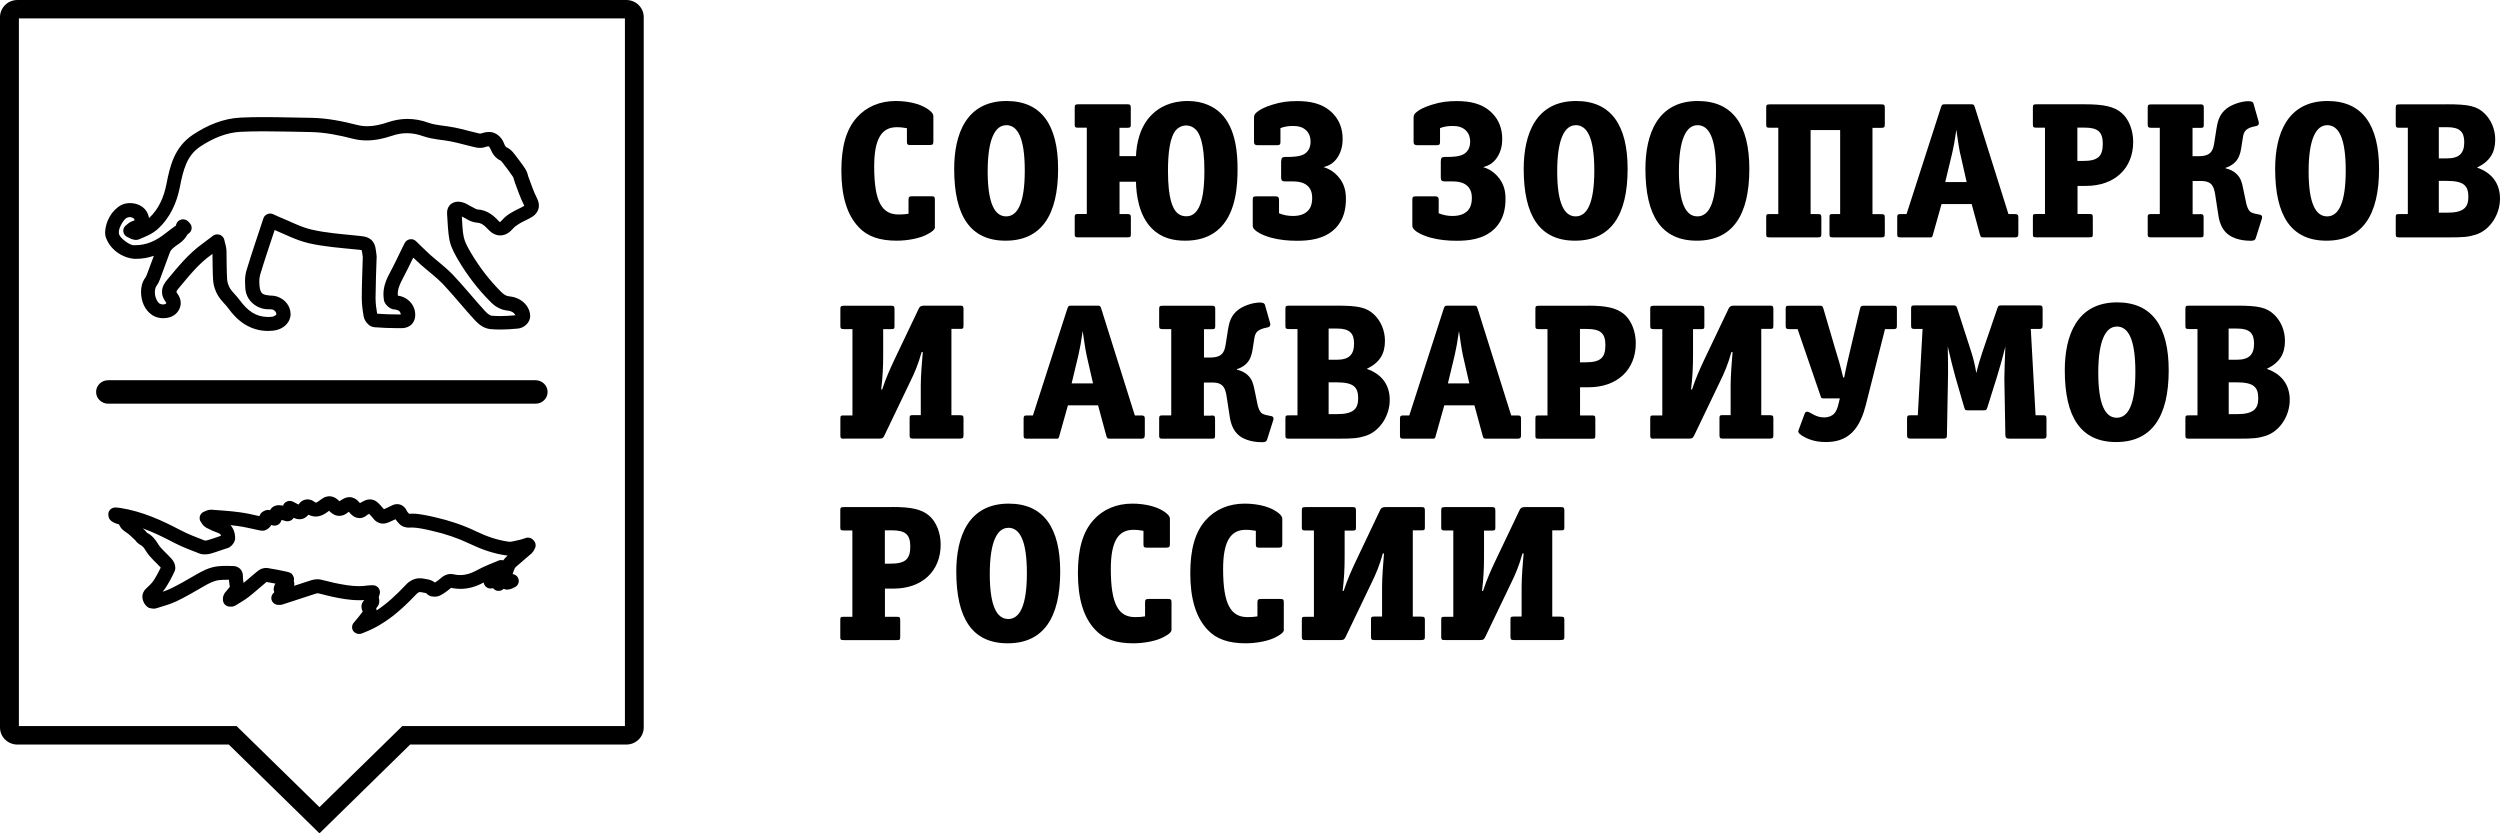
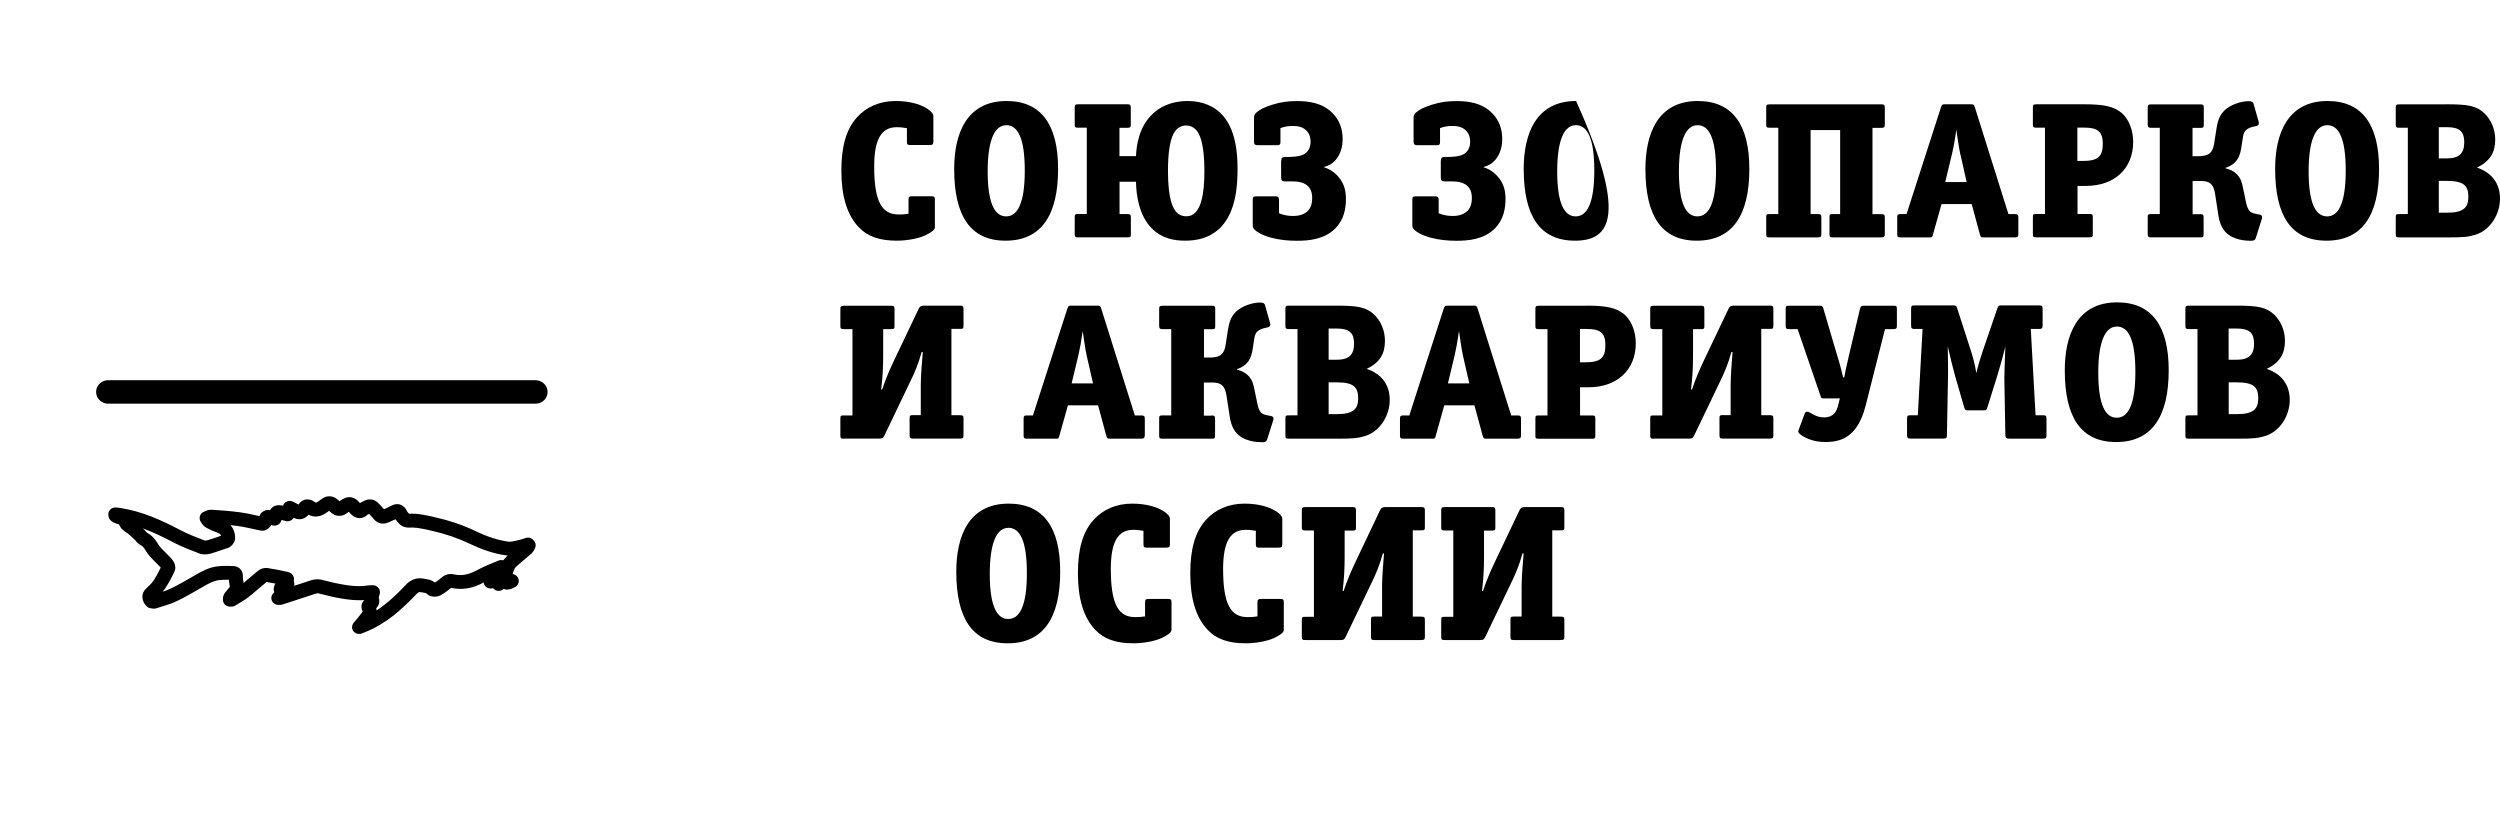
<svg xmlns="http://www.w3.org/2000/svg" width="1386" height="462" viewBox="0 0 1386 462" fill="none">
  <path d="M518.342 125.924C518.342 127.335 516.481 128.61 514.712 129.566C510.431 132.161 503.078 133.436 497.122 133.436C487.675 133.436 480.835 131.069 476.134 126.015C469.526 119.141 466.455 108.579 466.455 94.602C466.455 81.582 468.968 71.93 475.018 65.147C480.276 59.228 487.768 55.996 496.563 55.996C504.056 55.996 511.827 57.817 516.155 61.914C516.899 62.688 517.458 63.508 517.458 64.373L517.458 78.577C517.458 79.988 516.992 80.398 515.457 80.398L504.568 80.398C503.125 80.398 502.799 79.988 502.799 78.577L502.799 71.065C500.705 70.746 499.402 70.519 497.168 70.519C488.839 70.519 484.65 76.892 484.65 92.235C484.65 111.902 488.932 118.913 498.192 118.913C500.193 118.913 501.915 118.822 503.683 118.503L503.683 110.627C503.683 109.216 504.102 108.806 505.684 108.806L516.434 108.806C517.97 108.806 518.295 109.262 518.295 110.627L518.295 125.879L518.342 125.924Z" fill="black" />
  <path d="M557.479 133.436C537.934 133.436 528.999 119.687 528.999 93.646C528.999 74.525 535.607 55.996 558.037 55.996C577.396 55.996 586.61 69.335 586.61 93.646C586.61 119.368 577.256 133.436 557.479 133.436ZM557.804 69.426C551.662 69.426 547.567 77.165 547.567 95.012C547.567 112.858 551.522 119.96 557.804 119.96C564.087 119.96 568.135 112.767 568.135 94.557C568.135 76.346 564.18 69.381 557.804 69.381" fill="black" />
  <path d="M629.793 86.544C630.025 80.216 631.654 70.2 638.821 63.326C642.543 59.684 648.826 55.996 658.505 55.996C667.393 55.996 673.35 59.456 676.747 62.779C685.542 71.293 686.101 86.316 686.101 93.646C686.101 102.159 685.449 116.864 676.98 125.788C670.93 132.116 663.345 133.436 657.063 133.436C650.78 133.436 644.079 132.161 638.588 126.653C631.422 119.55 629.886 107.941 629.793 100.748L620.672 100.748L620.672 118.685L625.186 118.685C626.814 118.685 626.954 119.323 626.954 120.825L626.954 129.976C626.954 131.387 626.535 131.569 625.186 131.569L597.265 131.569C596.287 131.569 595.822 131.16 595.822 130.158L595.822 120.051C595.822 119.186 596.148 118.64 597.125 118.64L602.523 118.64L602.523 70.792L597.451 70.792C595.682 70.792 595.822 69.836 595.822 68.652L595.822 59.638C595.822 58.044 596.241 57.817 598.009 57.817L625.046 57.817C626.349 57.817 626.908 58.044 626.908 59.638L626.908 69.426C626.908 70.701 626.163 70.837 625.139 70.837L620.625 70.837L620.625 86.544L629.746 86.544L629.793 86.544ZM662.879 117.638C665.625 114.725 667.719 108.488 667.719 94.739C667.719 79.123 664.973 73.888 662.972 71.839C661.437 70.337 659.668 69.563 657.714 69.563C654.968 69.563 653.2 70.837 652.223 71.839C648.5 75.618 647.523 85.269 647.523 94.739C647.523 110.445 650.268 115.499 652.223 117.638C653.758 119.232 655.527 119.915 657.714 119.915C659.901 119.915 661.437 119.141 662.879 117.638Z" fill="black" />
  <path d="M710.345 89.143C710.345 87.731 710.763 87.003 712.532 87.003L714.067 87.003C716.068 87.003 720.675 86.912 723.095 85.41C724.864 84.317 726.585 82.268 726.585 78.535C726.585 76.714 726.167 74.21 724.166 72.298C721.978 70.158 719.233 69.84 716.673 69.84C714.114 69.84 711.834 70.249 709.879 71.023L709.879 78.672C709.879 79.719 709.786 80.493 708.111 80.493L697.222 80.493C696.012 80.493 695.221 80.174 695.221 78.672L695.221 65.424C695.221 64.012 695.453 63.375 696.524 62.419C698.199 60.916 700.712 59.505 705.226 58.094C710.298 56.5 714.021 56.045 719.186 56.045C725.562 56.045 733.286 57.001 738.964 62.92C742.594 66.698 744.362 71.433 744.362 77.124C744.362 80.037 743.803 83.771 741.616 87.14C739.429 90.6 736.451 91.965 733.798 92.648C735.985 93.286 739.057 94.697 741.802 97.793C745.525 101.981 746.177 106.306 746.177 110.358C746.177 115.411 745.2 121.739 740.22 126.702C734.078 132.848 725.282 133.485 719 133.485C714.16 133.485 709.414 133.03 704.621 131.755C698.99 130.162 696.617 128.295 695.826 127.567C694.709 126.611 694.522 125.928 694.522 124.79L694.522 110.677C694.522 109.402 694.755 108.856 696.384 108.856L707.134 108.856C708.343 108.856 709.088 109.174 709.088 110.677L709.088 118.234C711.415 119.19 713.928 119.736 716.813 119.736C721.001 119.736 723.421 118.462 724.817 117.141C726.26 115.867 727.47 113.59 727.47 109.812C727.47 108.4 727.376 105.077 724.724 102.846C722.071 100.57 718.209 100.57 715.836 100.57L712.439 100.57C710.996 100.57 710.251 100.16 710.251 98.43L710.251 89.188L710.345 89.143Z" fill="black" />
  <path d="M798.821 89.143C798.821 87.731 799.24 87.003 801.008 87.003L802.544 87.003C804.545 87.003 809.152 86.912 811.572 85.41C813.34 84.317 815.062 82.268 815.062 78.535C815.062 76.714 814.643 74.21 812.642 72.298C810.455 70.158 807.709 69.84 805.15 69.84C802.59 69.84 800.31 70.249 798.356 71.023L798.356 78.672C798.356 79.719 798.263 80.493 796.587 80.493L785.698 80.493C784.488 80.493 783.697 80.174 783.697 78.672L783.697 65.424C783.697 64.012 783.93 63.375 785 62.419C786.675 60.916 789.188 59.505 793.702 58.094C798.775 56.5 802.497 56.045 807.663 56.045C814.038 56.045 821.763 57.001 827.44 62.92C831.07 66.698 832.838 71.433 832.838 77.124C832.838 80.037 832.28 83.771 830.093 87.14C827.906 90.6 824.927 91.965 822.275 92.648C824.462 93.286 827.533 94.697 830.279 97.793C834.002 101.981 834.653 106.306 834.653 110.358C834.653 115.411 833.676 121.739 828.697 126.702C822.554 132.848 813.759 133.485 807.477 133.485C802.637 133.485 797.89 133.03 793.097 131.755C787.466 130.162 785.047 128.295 784.302 127.567C783.232 126.611 782.999 125.928 782.999 124.79L782.999 110.677C782.999 109.402 783.232 108.856 784.86 108.856L795.61 108.856C796.82 108.856 797.611 109.174 797.611 110.677L797.611 118.234C799.938 119.19 802.451 119.736 805.289 119.736C809.478 119.736 811.898 118.462 813.34 117.141C814.783 115.867 815.993 113.59 815.993 109.812C815.993 108.4 815.9 105.077 813.247 102.846C810.595 100.57 806.732 100.57 804.359 100.57L800.962 100.57C799.519 100.57 798.775 100.16 798.775 98.43L798.775 89.188L798.821 89.143Z" fill="black" />
-   <path d="M873.224 133.436C853.632 133.436 844.744 119.687 844.744 93.646C844.744 74.525 851.352 55.996 873.782 55.996C893.141 55.996 902.355 69.335 902.355 93.646C902.355 119.368 893.001 133.436 873.224 133.436ZM873.549 69.426C867.407 69.426 863.312 77.165 863.312 95.012C863.312 112.858 867.267 119.96 873.549 119.96C879.832 119.96 883.88 112.767 883.88 94.557C883.88 76.346 879.925 69.381 873.549 69.381" fill="black" />
+   <path d="M873.224 133.436C853.632 133.436 844.744 119.687 844.744 93.646C844.744 74.525 851.352 55.996 873.782 55.996C902.355 119.368 893.001 133.436 873.224 133.436ZM873.549 69.426C867.407 69.426 863.312 77.165 863.312 95.012C863.312 112.858 867.267 119.96 873.549 119.96C879.832 119.96 883.88 112.767 883.88 94.557C883.88 76.346 879.925 69.381 873.549 69.381" fill="black" />
  <path d="M940.702 133.436C921.111 133.436 912.223 119.687 912.223 93.646C912.223 74.525 918.831 55.996 941.261 55.996C960.619 55.996 969.833 69.335 969.833 93.646C969.833 119.368 960.48 133.436 940.702 133.436ZM941.028 69.426C934.885 69.426 930.79 77.165 930.79 95.012C930.79 112.858 934.746 119.96 941.028 119.96C947.31 119.96 951.359 112.767 951.359 94.557C951.359 76.346 947.403 69.381 941.028 69.381" fill="black" />
  <path d="M1044.94 129.336C1044.94 131.384 1044.71 131.612 1042.61 131.612L1016.46 131.612C1014.36 131.612 1014.27 131.384 1014.27 129.336L1014.27 120.822C1014.27 118.773 1014.36 118.682 1016.46 118.682L1020.18 118.682L1020.18 72.109L1003.8 72.109L1003.8 118.682L1007.43 118.682C1009.43 118.682 1009.76 118.819 1009.76 120.822L1009.76 129.336C1009.76 131.384 1009.52 131.612 1007.43 131.612L981.371 131.612C979.277 131.612 979.184 131.384 979.184 129.336L979.184 120.822C979.184 118.773 979.277 118.682 981.371 118.682L985.885 118.682L985.885 70.834L981.371 70.834C979.277 70.834 979.184 70.516 979.184 68.695L979.184 59.999C979.184 58.178 979.277 57.859 981.371 57.859L1042.61 57.859C1044.61 57.859 1044.94 57.95 1044.94 59.999L1044.94 68.604C1044.94 70.652 1044.71 70.88 1042.61 70.88L1038.1 70.88L1038.1 118.728L1042.61 118.728C1044.61 118.728 1044.94 118.864 1044.94 120.868L1044.94 129.381L1044.94 129.336Z" fill="black" />
  <path d="M1118.97 129.79C1118.97 131.293 1118.41 131.611 1116.97 131.611L1099.71 131.611C1098.17 131.611 1098.08 131.384 1097.61 129.79L1093.1 113.128L1076.39 113.128L1071.46 130.655C1071.23 131.384 1070.99 131.611 1070.16 131.611L1053.68 131.611C1052.15 131.611 1051.82 131.293 1051.82 129.79L1051.82 120.412C1051.82 119.001 1052.24 118.682 1053.68 118.682L1056.99 118.682L1076.02 59.635C1076.58 58.041 1076.67 57.813 1078.44 57.813L1092.4 57.813C1094.17 57.813 1094.4 57.904 1094.91 59.635L1113.48 118.682L1116.97 118.682C1118.41 118.682 1118.97 119.001 1118.97 120.412L1118.97 129.79ZM1086.77 85.448C1085.89 81.487 1085.23 75.978 1084.58 71.881C1083.84 77.572 1082.95 82.124 1082.16 85.448L1078.44 100.927L1090.31 100.927L1086.82 85.448L1086.77 85.448Z" fill="black" />
  <path d="M1155.69 57.813C1166.26 57.813 1171.98 58.997 1176.26 62.639C1180.31 66.099 1182.64 72.336 1182.64 78.665C1182.64 93.415 1172.31 103.067 1156.48 103.067L1151.78 103.067L1151.78 118.636L1157.93 118.636C1160.02 118.636 1160.25 118.728 1160.25 120.776L1160.25 129.29C1160.25 131.338 1160.25 131.566 1158.16 131.566L1129.12 131.566C1127.03 131.566 1127.03 131.338 1127.03 129.29L1127.03 120.776C1127.03 118.728 1127.12 118.636 1129.21 118.636L1133.73 118.636L1133.73 70.788L1129.21 70.788C1127.12 70.788 1127.03 70.47 1127.03 68.649L1127.03 59.953C1127.03 58.132 1127.12 57.813 1129.21 57.813L1155.74 57.813L1155.69 57.813ZM1154.81 89.227C1163.05 89.227 1165.79 86.768 1165.79 79.666C1165.79 73.019 1162.95 70.743 1155.55 70.743L1151.69 70.743L1151.69 89.227L1154.76 89.227L1154.81 89.227Z" fill="black" />
  <path d="M1219.68 118.691C1221.45 118.691 1221.68 119.101 1221.68 120.831L1221.68 129.754C1221.68 131.347 1221.45 131.575 1219.82 131.575L1192.32 131.575C1191.2 131.575 1190.69 131.347 1190.69 130.072L1190.69 120.193C1190.69 119.01 1191.02 118.691 1192.23 118.691L1197.39 118.691L1197.39 70.843L1192.55 70.843C1190.78 70.843 1190.69 70.205 1190.69 68.703L1190.69 60.008C1190.69 58.278 1190.78 57.868 1192.88 57.868L1219.91 57.868C1221.03 57.868 1221.78 57.959 1221.78 59.598L1221.78 69.158C1221.78 70.752 1221.36 70.888 1219.91 70.888L1215.54 70.888L1215.54 86.595L1218.84 86.595C1220.38 86.595 1223.45 86.504 1225.31 84.774C1227.17 83.044 1227.5 79.811 1227.82 77.672L1228.8 71.435C1229.36 68.02 1230.1 64.242 1233.22 61.237C1236.43 58.004 1242.67 56.092 1246.53 56.092C1248.63 56.092 1249.18 56.73 1249.37 57.504L1252.21 67.519C1252.53 68.612 1252.12 69.568 1251.14 69.796L1249.37 70.205C1247.93 70.524 1246.39 71.07 1245.32 72.026C1243.88 73.301 1243.69 74.94 1243.46 76.215L1242.48 82.452C1242.02 85.047 1241.27 87.915 1238.95 90.1C1238.62 90.419 1236.85 92.149 1233.87 93.014L1233.87 93.333C1236.06 93.788 1238.3 94.835 1239.83 96.338C1242.48 98.796 1243.04 101.71 1243.55 104.305L1245.32 112.772C1245.65 114.366 1246.44 116.323 1247.32 117.188C1248.21 118.053 1249.74 118.372 1251.28 118.691L1252.91 119.01C1254.02 119.237 1254.35 120.102 1254.02 121.149L1250.63 131.893C1250.21 133.305 1249.18 133.487 1247.79 133.487C1245.28 133.487 1238.11 133.168 1233.92 128.752C1230.85 125.52 1230.06 121.104 1229.64 117.871L1228.1 107.856C1227.78 105.807 1227.22 103.212 1225.59 101.846C1223.82 100.344 1221.31 100.344 1219.87 100.344L1215.59 100.344L1215.59 118.736L1219.77 118.736L1219.68 118.691Z" fill="black" />
  <path d="M1289.82 133.436C1270.22 133.436 1261.34 119.687 1261.34 93.646C1261.34 74.525 1267.94 55.996 1290.37 55.996C1309.73 55.996 1318.95 69.335 1318.95 93.646C1318.95 119.368 1309.59 133.436 1289.82 133.436ZM1290.14 69.426C1284 69.426 1279.9 77.165 1279.9 95.012C1279.9 112.858 1283.86 119.96 1290.14 119.96C1296.42 119.96 1300.47 112.767 1300.47 94.557C1300.47 76.346 1296.52 69.381 1290.14 69.381" fill="black" />
  <path d="M1356.5 57.813C1368.6 57.813 1373.11 58.77 1377.39 62.867C1381.11 66.418 1383.35 71.79 1383.35 77.299C1383.35 84.492 1380.51 89.363 1373.25 92.914C1381.72 95.828 1386 101.928 1386 110.123C1386 119.046 1380.37 127.651 1372.5 130.109C1368.32 131.384 1365.8 131.611 1357.43 131.611L1330.39 131.611C1328.3 131.611 1328.2 131.384 1328.2 129.335L1328.2 120.822C1328.2 118.773 1328.3 118.682 1330.39 118.682L1334.9 118.682L1334.9 70.834L1330.39 70.834C1328.3 70.834 1328.2 70.515 1328.2 68.694L1328.2 59.999C1328.2 58.178 1328.3 57.859 1330.39 57.859L1356.54 57.859L1356.5 57.813ZM1356.5 87.815C1363.52 87.815 1366.18 84.902 1366.18 78.801C1366.18 73.201 1363.76 70.515 1356.82 70.515L1352.08 70.515L1352.08 87.815L1356.45 87.815L1356.5 87.815ZM1356.82 117.908C1365.62 117.908 1368.46 115.131 1368.46 109.213C1368.46 102.884 1365.94 100.289 1356.45 100.289L1352.08 100.289L1352.08 117.908L1356.82 117.908Z" fill="black" />
  <path d="M468.227 243.201C466.552 243.201 465.9 243.292 465.9 241.38L465.9 232.457C465.9 230.408 465.993 230.317 468.088 230.317L472.601 230.317L472.601 182.469L468.088 182.469C465.993 182.469 465.9 182.059 465.9 180.329L465.9 171.634C465.9 169.904 465.993 169.494 468.088 169.494L494.054 169.494C495.683 169.494 495.916 169.904 495.916 171.634L495.916 180.648C495.916 182.059 495.823 182.469 494.147 182.469L489.633 182.469L489.633 197.22C489.633 203.548 489.308 209.785 488.517 215.931L489.075 215.931C491.262 209.375 493.263 204.959 495.776 199.587L509.318 171.179C510.062 169.585 511.086 169.449 512.622 169.449L531.841 169.449C533.284 169.449 534.168 169.358 534.168 171.27L534.168 180.193C534.168 182.242 534.028 182.333 531.981 182.333L527.467 182.333L527.467 230.181L531.981 230.181C534.075 230.181 534.168 230.59 534.168 232.32L534.168 241.016C534.168 242.746 534.028 243.156 531.981 243.156L506.153 243.156C504.525 243.156 504.292 242.746 504.292 241.016L504.292 231.956C504.292 230.545 504.432 230.135 506.06 230.135L510.481 230.135L510.481 213.336C510.481 208.92 511.133 199.906 511.598 195.171L510.947 195.171C509.085 201.954 506.991 206.78 504.664 211.515L490.471 241.107C489.727 242.7 489.401 243.156 487.632 243.156L468.274 243.156L468.227 243.201Z" fill="black" />
  <path d="M634.64 241.379C634.64 242.882 634.081 243.2 632.639 243.2L615.374 243.2C613.838 243.2 613.745 242.973 613.28 241.379L608.766 224.717L592.06 224.717L587.127 242.244C586.895 243.018 586.708 243.2 585.824 243.2L569.351 243.2C567.815 243.2 567.489 242.882 567.489 241.379L567.489 232.047C567.489 230.635 567.908 230.317 569.351 230.317L572.655 230.317L591.688 171.269C592.246 169.676 592.339 169.448 594.108 169.448L608.068 169.448C609.836 169.448 610.069 169.539 610.581 171.269L629.149 230.317L632.685 230.317C634.128 230.317 634.686 230.635 634.686 232.047L634.686 241.379L634.64 241.379ZM602.437 197.082C601.553 193.076 600.902 187.613 600.25 183.516C599.459 189.206 598.621 193.713 597.83 197.082L594.108 212.561L605.974 212.561L602.437 197.082Z" fill="black" />
  <path d="M671.629 230.315C673.398 230.315 673.63 230.724 673.63 232.454L673.63 241.377C673.63 242.971 673.398 243.199 671.769 243.199L644.266 243.199C643.15 243.199 642.638 242.971 642.638 241.696L642.638 231.817C642.638 230.633 642.963 230.315 644.173 230.315L649.339 230.315L649.339 182.467L644.499 182.467C642.731 182.467 642.638 181.829 642.638 180.327L642.638 171.631C642.638 169.901 642.731 169.492 644.825 169.492L671.862 169.492C672.979 169.492 673.723 169.583 673.723 171.222L673.723 180.782C673.723 182.376 673.305 182.512 671.862 182.512L667.488 182.512L667.488 198.219L670.792 198.219C672.327 198.219 675.399 198.128 677.26 196.398C679.121 194.668 679.447 191.435 679.773 189.295L680.75 183.058C681.309 179.644 682.053 175.865 685.171 172.861C688.335 169.628 694.618 167.716 698.48 167.716C700.574 167.716 701.133 168.353 701.319 169.127L704.157 179.143C704.483 180.236 704.064 181.192 703.087 181.419L701.319 181.829C699.876 182.148 698.341 182.694 697.224 183.65C695.781 184.925 695.595 186.564 695.362 187.839L694.385 194.076C693.92 196.671 693.175 199.539 690.848 201.724C690.523 202.043 688.754 203.773 685.776 204.638L685.776 204.957C687.963 205.412 690.15 206.459 691.733 207.961C694.385 210.42 694.897 213.333 695.455 215.928L697.224 224.442C697.549 226.035 698.341 227.993 699.225 228.858C700.109 229.723 701.645 230.041 703.18 230.36L704.809 230.679C705.926 230.906 706.252 231.771 705.926 232.819L702.529 243.563C702.11 244.974 701.086 245.156 699.69 245.156C697.177 245.156 690.011 244.837 685.823 240.421C682.751 237.189 681.96 232.773 681.541 229.586L680.006 219.57C679.68 217.522 679.121 214.927 677.446 213.561C675.678 212.059 673.165 212.059 671.722 212.059L667.441 212.059L667.441 230.451L671.629 230.451L671.629 230.315Z" fill="black" />
  <path d="M741.013 169.448C753.112 169.448 757.626 170.404 761.907 174.501C765.63 178.052 767.817 183.425 767.817 188.933C767.817 196.126 764.978 200.998 757.719 204.503C766.188 207.417 770.469 213.517 770.469 221.712C770.469 230.635 764.839 239.24 756.928 241.698C752.739 242.973 750.227 243.2 741.85 243.2L714.813 243.2C712.719 243.2 712.626 242.973 712.626 240.924L712.626 232.411C712.626 230.362 712.719 230.271 714.813 230.271L719.327 230.271L719.327 182.423L714.813 182.423C712.719 182.423 712.626 182.104 712.626 180.283L712.626 171.588C712.626 169.767 712.719 169.448 714.813 169.448L740.966 169.448L741.013 169.448ZM741.013 199.45C748.039 199.45 750.692 196.536 750.692 190.436C750.692 184.836 748.272 182.15 741.338 182.15L736.592 182.15L736.592 199.45L740.966 199.45L741.013 199.45ZM741.338 229.588C750.133 229.588 752.972 226.811 752.972 220.893C752.972 214.564 750.459 211.969 740.966 211.969L736.592 211.969L736.592 229.588L741.338 229.588Z" fill="black" />
  <path d="M843.251 241.379C843.251 242.882 842.693 243.2 841.297 243.2L824.032 243.2C822.497 243.2 822.404 242.973 821.938 241.379L817.424 224.717L800.718 224.717L795.785 242.244C795.553 243.018 795.32 243.2 794.482 243.2L778.009 243.2C776.473 243.2 776.147 242.882 776.147 241.379L776.147 232.047C776.147 230.635 776.613 230.317 778.009 230.317L781.313 230.317L800.346 171.269C800.904 169.676 800.997 169.448 802.766 169.448L816.726 169.448C818.495 169.448 818.681 169.539 819.239 171.269L837.807 230.317L841.297 230.317C842.74 230.317 843.251 230.635 843.251 232.047L843.251 241.379ZM811.049 197.082C810.165 193.076 809.513 187.613 808.862 183.516C808.071 189.206 807.233 193.713 806.442 197.082L802.719 212.561L814.586 212.561L811.049 197.082Z" fill="black" />
  <path d="M879.933 169.448C890.497 169.448 896.174 170.632 900.502 174.274C904.55 177.734 906.877 183.971 906.877 190.299C906.877 205.049 896.546 214.701 880.724 214.701L875.977 214.701L875.977 230.317L882.12 230.317C884.214 230.317 884.447 230.408 884.447 232.456L884.447 240.97C884.447 243.018 884.447 243.246 882.353 243.246L853.315 243.246C851.221 243.246 851.221 243.018 851.221 240.97L851.221 232.456C851.221 230.408 851.314 230.317 853.408 230.317L857.922 230.317L857.922 182.468L853.408 182.468C851.314 182.468 851.221 182.15 851.221 180.329L851.221 171.633C851.221 169.812 851.314 169.494 853.408 169.494L879.886 169.494L879.933 169.448ZM879.049 200.861C887.286 200.861 890.031 198.403 890.031 191.301C890.031 184.654 887.193 182.377 879.793 182.377L875.931 182.377L875.931 200.861L879.002 200.861L879.049 200.861Z" fill="black" />
  <path d="M917.21 243.201C915.581 243.201 914.883 243.292 914.883 241.38L914.883 232.457C914.883 230.408 914.976 230.317 917.07 230.317L921.584 230.317L921.584 182.469L917.07 182.469C914.976 182.469 914.883 182.059 914.883 180.329L914.883 171.634C914.883 169.904 914.976 169.494 917.07 169.494L943.037 169.494C944.665 169.494 944.898 169.904 944.898 171.634L944.898 180.648C944.898 182.059 944.805 182.469 943.13 182.469L938.616 182.469L938.616 197.22C938.616 203.548 938.29 209.785 937.499 215.931L938.057 215.931C940.245 209.375 942.246 204.959 944.759 199.587L958.3 171.179C959.091 169.585 960.069 169.449 961.604 169.449L980.823 169.449C982.266 169.449 983.15 169.358 983.15 171.27L983.15 180.193C983.15 182.242 983.057 182.333 980.963 182.333L976.449 182.333L976.449 230.181L980.963 230.181C983.057 230.181 983.15 230.59 983.15 232.32L983.15 241.016C983.15 242.746 983.057 243.156 980.963 243.156L955.136 243.156C953.507 243.156 953.275 242.746 953.275 241.016L953.275 231.956C953.275 230.545 953.368 230.135 955.043 230.135L959.464 230.135L959.464 213.336C959.464 208.92 960.115 199.906 960.534 195.171L959.883 195.171C958.021 201.954 955.927 206.78 953.6 211.515L939.407 241.107C938.616 242.7 938.29 243.156 936.568 243.156L917.21 243.156L917.21 243.201Z" fill="black" />
  <path d="M1010.74 220.843C1009.86 220.843 1009.62 220.615 1009.44 219.887L996.592 182.464L991.985 182.464C990.217 182.464 989.984 182.054 989.984 180.415L989.984 171.401C989.984 169.671 990.217 169.489 991.985 169.489L1008.6 169.489C1009.67 169.489 1010.37 169.398 1010.79 170.764L1017.58 193.891C1019.12 198.945 1020 201.54 1021.86 209.279L1022.42 209.279C1023.86 201.767 1024.75 198.717 1025.91 193.481L1031.08 171.629C1031.54 169.58 1031.96 169.489 1033.59 169.489L1049.64 169.489C1051.41 169.489 1051.64 169.717 1051.64 171.401L1051.64 180.415C1051.64 182.009 1051.41 182.464 1049.64 182.464L1045.04 182.464L1034.38 224.621C1033.17 229.447 1030.98 235.684 1026.79 239.782C1022.42 244.061 1017.21 245.063 1012.18 245.063C1008.97 245.063 1006.13 244.653 1003.15 243.56C1001.53 242.923 999.105 241.83 997.756 240.555C996.779 239.599 996.872 239.144 997.197 238.279L1000.59 229.128C1001.01 228.081 1002.04 228.172 1002.69 228.4C1003.34 228.628 1003.9 229.128 1005.67 229.993C1007.2 230.767 1008.88 231.405 1011.3 231.405C1014.04 231.405 1015.67 230.449 1016.7 229.493C1017.81 228.4 1018.7 226.579 1019.44 223.256L1020 220.888L1010.79 220.888L1010.74 220.843Z" fill="black" />
  <path d="M1134.62 241.062C1134.62 242.792 1134.29 243.202 1132.52 243.202L1114.19 243.202C1112.42 243.202 1111.77 242.792 1111.77 241.062L1111.21 209.74C1111.21 206.963 1111.53 198.222 1111.77 192.121C1110.09 198.996 1108.23 205.233 1107.25 208.465L1101.86 225.674C1101.3 227.404 1101.06 227.495 1099.34 227.495L1091.29 227.495C1089.52 227.495 1089.43 227.404 1088.87 225.538L1084.03 208.875C1083.24 206.28 1081.05 197.357 1079.84 192.076C1079.94 197.448 1080.08 206.052 1079.94 210.468L1079.38 241.017C1079.38 242.747 1079.15 243.156 1077.38 243.156L1059.37 243.156C1057.6 243.156 1057.27 242.747 1057.27 241.017L1057.27 232.184C1057.27 230.454 1057.6 230.227 1059.37 230.227L1063.23 230.227L1065.88 182.379L1061.6 182.379C1059.83 182.379 1059.51 182.06 1059.51 180.33L1059.51 171.27C1059.51 169.54 1059.83 169.313 1061.6 169.313L1082.59 169.313C1084.22 169.313 1084.59 169.404 1085.1 171.043L1092.92 195.263C1094.13 199.041 1094.92 202.456 1095.67 206.872C1096.55 203.093 1097.85 198.677 1099.06 195.126L1107.3 171.043C1107.86 169.449 1108.04 169.313 1109.81 169.313L1130.24 169.313C1132.01 169.313 1132.43 169.54 1132.43 171.27L1132.43 180.33C1132.43 182.06 1132.01 182.379 1130.24 182.379L1125.87 182.379L1128.52 230.227L1132.48 230.227C1134.24 230.227 1134.57 230.454 1134.57 232.184L1134.57 241.017L1134.62 241.062Z" fill="black" />
  <path d="M1173.2 245.07C1153.61 245.07 1144.72 231.322 1144.72 205.281C1144.72 186.114 1151.32 167.63 1173.75 167.63C1193.11 167.63 1202.33 180.97 1202.33 205.281C1202.33 231.003 1192.97 245.07 1173.2 245.07ZM1173.52 181.061C1167.38 181.061 1163.28 188.8 1163.28 206.646C1163.28 224.493 1167.24 231.595 1173.52 231.595C1179.8 231.595 1183.85 224.402 1183.85 206.191C1183.85 187.981 1179.9 181.015 1173.52 181.015" fill="black" />
  <path d="M1239.97 169.448C1252.07 169.448 1256.58 170.404 1260.87 174.501C1264.59 178.052 1266.78 183.425 1266.78 188.933C1266.78 196.126 1263.94 200.998 1256.68 204.503C1265.15 207.417 1269.43 213.517 1269.43 221.712C1269.43 230.635 1263.84 239.24 1255.89 241.698C1251.7 242.973 1249.19 243.2 1240.81 243.2L1213.77 243.2C1211.68 243.2 1211.58 242.973 1211.58 240.924L1211.58 232.411C1211.58 230.362 1211.68 230.271 1213.77 230.271L1218.29 230.271L1218.29 182.423L1213.77 182.423C1211.68 182.423 1211.58 182.104 1211.58 180.283L1211.58 171.588C1211.58 169.767 1211.68 169.448 1213.77 169.448L1239.92 169.448L1239.97 169.448ZM1239.97 199.45C1247 199.45 1249.65 196.536 1249.65 190.436C1249.65 184.836 1247.23 182.15 1240.3 182.15L1235.55 182.15L1235.55 199.45L1239.92 199.45L1239.97 199.45ZM1240.3 229.588C1249.09 229.588 1251.98 226.811 1251.98 220.893C1251.98 214.564 1249.46 211.969 1239.97 211.969L1235.6 211.969L1235.6 229.588L1240.34 229.588L1240.3 229.588Z" fill="black" />
-   <path d="M494.566 281.077C505.129 281.077 510.853 282.26 515.134 285.902C519.183 289.362 521.51 295.599 521.51 301.928C521.51 316.678 511.179 326.33 495.357 326.33L490.61 326.33L490.61 341.945L496.753 341.945C498.847 341.945 499.08 342.036 499.08 344.085L499.08 352.598C499.08 354.647 499.08 354.875 496.986 354.875L467.948 354.875C465.854 354.875 465.854 354.647 465.854 352.598L465.854 344.085C465.854 342.036 465.947 341.945 468.041 341.945L472.555 341.945L472.555 294.097L468.041 294.097C465.947 294.097 465.854 293.778 465.854 291.957L465.854 283.262C465.854 281.441 465.947 281.122 468.041 281.122L494.519 281.122L494.566 281.077ZM493.682 312.49C501.918 312.49 504.664 310.031 504.664 302.929C504.664 296.237 501.825 294.006 494.426 294.006L490.564 294.006L490.564 312.49L493.635 312.49L493.682 312.49Z" fill="black" />
  <path d="M558.645 356.65C539.053 356.65 530.165 342.901 530.165 316.86C530.165 297.739 536.773 279.21 559.203 279.21C578.562 279.21 587.776 292.549 587.776 316.86C587.776 342.582 578.422 356.65 558.645 356.65ZM558.97 292.64C552.828 292.64 548.733 300.379 548.733 318.226C548.733 336.072 552.688 343.174 558.97 343.174C565.253 343.174 569.301 335.981 569.301 317.77C569.301 299.56 565.346 292.594 558.97 292.594" fill="black" />
  <path d="M649.483 349.138C649.483 350.549 647.621 351.824 645.853 352.78C641.572 355.375 634.172 356.65 628.263 356.65C618.816 356.65 611.975 354.282 607.275 349.229C600.667 342.354 597.596 331.792 597.596 317.816C597.596 304.795 600.109 295.144 606.158 288.36C611.417 282.442 618.909 279.21 627.704 279.21C635.196 279.21 643.014 281.031 647.295 285.128C648.087 285.902 648.598 286.721 648.598 287.586L648.598 301.791C648.598 303.202 648.133 303.612 646.597 303.612L635.708 303.612C634.266 303.612 633.94 303.202 633.94 301.791L633.94 294.279C631.846 293.96 630.543 293.732 628.356 293.732C619.979 293.732 615.838 300.061 615.838 315.448C615.838 335.116 620.119 342.127 629.333 342.127C631.334 342.127 633.056 342.036 634.824 341.717L634.824 333.887C634.824 332.475 635.243 332.066 636.825 332.066L647.621 332.066C649.157 332.066 649.483 332.475 649.483 333.887L649.483 349.138Z" fill="black" />
  <path d="M711.782 349.138C711.782 350.549 709.921 351.824 708.153 352.78C703.871 355.375 696.519 356.65 690.562 356.65C681.116 356.65 674.275 354.282 669.575 349.229C662.967 342.354 659.896 331.792 659.896 317.816C659.896 304.795 662.408 295.144 668.458 288.36C673.716 282.442 681.209 279.21 690.004 279.21C697.496 279.21 705.314 281.031 709.595 285.128C710.34 285.902 710.898 286.721 710.898 287.586L710.898 301.791C710.898 303.202 710.433 303.612 708.897 303.612L698.008 303.612C696.565 303.612 696.24 303.202 696.24 301.791L696.24 294.279C694.146 293.96 692.843 293.732 690.609 293.732C682.279 293.732 678.091 300.061 678.091 315.448C678.091 335.116 682.372 342.127 691.633 342.127C693.634 342.127 695.355 342.036 697.124 341.717L697.124 333.887C697.124 332.475 697.543 332.066 699.125 332.066L709.874 332.066C711.41 332.066 711.736 332.475 711.736 333.887L711.736 349.138L711.782 349.138Z" fill="black" />
  <path d="M724.061 354.837C722.432 354.837 721.734 354.928 721.734 353.016L721.734 344.093C721.734 342.044 721.827 341.953 723.922 341.953L728.435 341.953L728.435 294.105L723.922 294.105C721.827 294.105 721.734 293.695 721.734 291.965L721.734 283.27C721.734 281.54 721.827 281.13 723.922 281.13L749.888 281.13C751.517 281.13 751.75 281.585 751.75 283.27L751.75 292.33C751.75 293.741 751.657 294.151 749.981 294.151L745.467 294.151L745.467 308.901C745.467 315.229 745.142 321.466 744.351 327.612L744.909 327.612C747.096 321.057 749.097 316.641 751.61 311.268L765.105 282.86C765.896 281.221 766.874 281.13 768.409 281.13L787.628 281.13C789.071 281.13 789.955 281.039 789.955 282.951L789.955 291.874C789.955 293.923 789.816 294.014 787.768 294.014L783.254 294.014L783.254 341.862L787.768 341.862C789.862 341.862 789.955 342.272 789.955 344.002L789.955 352.697C789.955 354.427 789.816 354.837 787.768 354.837L761.941 354.837C760.266 354.837 760.08 354.427 760.08 352.697L760.08 343.638C760.08 342.226 760.173 341.817 761.848 341.817L766.222 341.817L766.222 325.017C766.222 320.601 766.874 311.587 767.293 306.852L766.641 306.852C764.78 313.636 762.686 318.462 760.359 323.196L746.165 352.788C745.374 354.382 745.049 354.837 743.327 354.837L723.968 354.837L724.061 354.837Z" fill="black" />
  <path d="M801.334 354.837C799.705 354.837 799.007 354.928 799.007 353.016L799.007 344.093C799.007 342.044 799.1 341.953 801.194 341.953L805.708 341.953L805.708 294.105L801.194 294.105C799.1 294.105 799.007 293.695 799.007 291.965L799.007 283.27C799.007 281.54 799.1 281.13 801.194 281.13L827.161 281.13C828.789 281.13 829.022 281.585 829.022 283.27L829.022 292.33C829.022 293.741 828.929 294.151 827.254 294.151L822.74 294.151L822.74 308.901C822.74 315.229 822.414 321.466 821.623 327.612L822.181 327.612C824.369 321.057 826.37 316.641 828.883 311.268L842.424 282.86C843.215 281.221 844.193 281.13 845.728 281.13L864.994 281.13C866.437 281.13 867.274 281.039 867.274 282.951L867.274 291.874C867.274 293.923 867.181 294.014 865.087 294.014L860.573 294.014L860.573 341.862L865.087 341.862C867.181 341.862 867.274 342.272 867.274 344.002L867.274 352.697C867.274 354.427 867.181 354.837 865.087 354.837L839.26 354.837C837.585 354.837 837.399 354.427 837.399 352.697L837.399 343.638C837.399 342.226 837.538 341.817 839.167 341.817L843.588 341.817L843.588 325.017C843.588 320.601 844.239 311.587 844.705 306.852L844.053 306.852C842.192 313.636 840.098 318.462 837.771 323.196L823.578 352.788C822.786 354.382 822.461 354.837 820.739 354.837L801.38 354.837L801.334 354.837Z" fill="black" />
  <path d="M296.936 223.809L59.977 223.809C56.301 223.809 53.276 220.896 53.276 217.299C53.276 213.703 56.255 210.789 59.977 210.789L296.889 210.789C300.565 210.789 303.59 213.703 303.59 217.299C303.59 220.896 300.612 223.809 296.889 223.809" fill="black" />
-   <path d="M347.247 1.34995e-07L9.679 3.76294e-09C4.328 1.68247e-09 0.047 4.234 3.8117e-09 9.469L1.62345e-07 403.317C1.64453e-07 408.552 4.328 412.786 9.679 412.786L126.855 412.786L177.114 462L227.372 412.786L347.2 412.786C352.552 412.786 356.88 408.552 356.88 403.317L356.88 9.469C356.88 4.234 352.552 1.37058e-07 347.2 1.34977e-07M346.409 402.543L223.044 402.543L177.114 447.477L131.183 402.543L10.47 402.543L10.47 10.198L346.456 10.198L346.456 402.588L346.409 402.543Z" fill="black" />
  <path d="M195.962 350.009C194.892 348.598 194.938 346.686 196.055 345.32C197.963 342.998 199.685 341.04 201.034 339.128C201.034 339.083 201.034 339.037 201.034 338.992C200.755 338.309 200.429 337.535 200.383 336.306C200.29 334.94 201.081 333.574 201.965 332.664C200.988 332.755 200.01 332.755 199.08 332.755C193.775 332.755 188.795 331.799 184.049 330.797C181.164 330.205 178.651 329.386 176.417 328.931C176.371 328.931 176.231 328.931 176.091 328.931C175.766 328.931 175.393 329.022 175.068 329.113C168.925 331.07 162.782 333.119 156.5 335.168C155.709 335.395 155.243 335.35 155.104 335.35C154.778 335.35 154.638 335.35 154.359 335.35C152.684 335.35 151.195 334.348 150.636 332.8C150.078 331.252 150.636 329.568 151.893 328.521C151.986 328.43 152.033 328.384 152.079 328.339C152.079 328.248 152.033 328.066 151.939 327.838C151.846 327.519 151.707 327.109 151.707 326.518C151.939 324.879 152.265 324.105 152.731 323.558C151.102 323.24 149.427 322.921 147.798 322.648C147.658 322.739 147.519 322.83 147.379 322.967C144.261 325.471 141.19 328.384 137.7 331.07C135.233 332.982 132.674 334.303 130.487 335.714C129.277 336.351 128.579 336.351 128.206 336.306C128.113 336.306 128.02 336.306 127.974 336.306L127.881 336.306C126.717 336.397 125.554 336.033 124.716 335.213C123.879 334.394 123.46 333.164 123.599 331.981C123.832 331.981 123.041 331.48 124.577 328.794C125.647 327.428 126.671 326.336 127.415 325.334C127.322 324.378 126.996 323.103 126.903 321.419C126.485 321.419 126.112 321.419 125.693 321.419C124.297 321.419 122.948 321.464 121.645 321.601C118.806 321.874 115.968 323.285 112.71 325.197C107.917 327.974 103.031 330.843 97.865 333.347C94.003 335.168 90.047 336.124 86.557 337.262C85.906 337.444 85.44 337.444 85.068 337.444C83.207 337.08 82.323 337.626 80.182 334.803C79.81 334.075 78.972 332.891 78.925 330.843C78.879 329.34 79.67 327.519 80.833 326.472C82.602 324.742 84.184 323.331 84.975 322.102C86.511 319.78 87.907 317.23 89.117 314.681C86.883 312.086 83.439 309.536 80.927 305.485C79.716 303.481 79.112 302.798 77.855 302.116C75.435 300.704 75.063 299.384 74.97 299.475C72.829 297.563 71.387 295.97 69.898 295.105C68.548 294.057 67.245 293.557 65.989 290.734C65.989 290.734 65.895 290.734 65.849 290.688C65.291 290.415 63.615 290.279 61.661 288.822C60.218 287.547 60.311 286.637 60.218 286.546C60.172 286.364 60.218 286.409 60.218 286.364C59.799 285.134 60.079 283.769 60.87 282.767C61.707 281.765 63.01 281.219 64.313 281.356C64.872 281.401 65.57 281.447 66.547 281.583C78.832 283.495 89.675 288.458 100.053 293.921C104.194 296.106 108.848 297.882 113.594 299.703C113.594 299.703 113.594 299.703 113.78 299.703C114.06 299.703 114.572 299.612 114.99 299.521C117.364 298.883 119.83 297.927 122.529 297.017C122.296 296.243 121.924 295.878 121.04 295.514C118.713 294.695 116.479 293.693 114.432 292.601C111.966 291.098 111.733 289.641 111.547 289.641C110.756 288.685 110.476 287.411 110.802 286.227C111.128 285.043 112.059 284.042 113.222 283.632C113.362 283.769 114.199 282.767 116.852 282.585C116.852 282.585 116.898 282.585 116.991 282.585C117.038 282.585 117.131 282.585 117.224 282.585C122.343 282.949 127.555 283.268 132.86 283.996C136.676 284.497 140.306 285.362 143.796 286.136C143.935 285.817 144.121 285.453 144.354 285.043C145.006 283.769 147.239 282.585 148.635 282.721C149.054 282.721 149.38 282.767 149.706 282.812C149.938 282.448 150.218 282.039 150.59 281.629C151.614 280.536 153.289 280.035 154.545 280.081C154.638 280.081 154.871 280.081 155.057 280.081C155.755 280.126 156.36 280.263 156.919 280.354C157.244 279.261 158.082 278.396 159.152 277.987C160.223 277.531 161.433 277.622 162.503 278.169C163.527 278.715 164.504 279.216 165.481 279.717C166.365 278.396 167.948 276.894 170.507 276.849C172.089 276.849 173.439 277.531 174.369 278.26C175.021 278.715 175.114 278.67 175.114 278.67C175.114 278.67 175.812 278.533 176.975 277.622C178.511 276.53 179.814 275.255 182.606 275.119C185.491 275.255 186.841 276.666 188.237 277.896C188.982 277.304 189.726 276.894 190.331 276.575C191.262 276.029 192.425 275.619 193.775 275.619C195.776 275.619 197.684 276.712 198.754 278.032C198.987 278.305 199.266 278.579 199.545 278.897C200.15 278.533 200.569 278.396 200.662 278.305C201.918 277.668 203.035 276.894 205.129 276.849C208.154 276.985 209.55 278.715 210.714 279.899C211.365 280.627 212.11 281.401 212.854 282.312C214.343 281.674 215.739 280.991 217.089 280.309C217.927 279.899 218.904 279.489 220.207 279.489C223.139 279.489 224.953 281.811 225.465 283.086C225.698 283.586 226.163 284.224 226.768 284.816C226.908 284.816 227.141 284.816 227.373 284.816C227.839 284.816 228.304 284.77 228.769 284.77C231.143 284.77 233.19 285.18 235.005 285.453C237.285 285.817 239.333 286.363 241.241 286.773C249.059 288.549 256.644 291.053 263.904 294.558C269.86 297.426 275.91 299.521 282.192 300.34C282.332 300.34 282.471 300.34 282.657 300.34C283.728 300.386 285.682 299.794 288.102 299.293C288.893 299.156 290.01 298.701 291.499 298.246C292.988 297.745 294.663 298.246 295.687 299.43C295.827 299.566 295.92 299.703 296.013 299.794C297.083 301.023 297.269 302.753 296.478 304.164C296.339 304.164 296.246 305.257 294.663 306.85C291.778 309.354 288.94 311.676 286.241 314.089C285.729 314.499 285.356 315 285.356 315.136C284.891 316.229 284.472 317.276 284.193 318.277C285.868 318.505 287.218 319.689 287.543 321.373C287.916 323.194 286.892 324.97 285.17 325.653C284.565 325.744 284.1 326.654 281.261 326.882C280.935 326.882 280.889 326.882 280.889 326.882L280.47 326.882C280.005 326.7 279.632 326.563 279.26 326.427C278.888 326.791 278.469 327.109 277.957 327.292C276.282 327.974 274.421 327.474 273.35 326.062C272.28 326.427 271.07 326.336 270.046 325.789C268.976 325.152 268.278 324.105 268.138 322.921C264.276 325.061 259.948 326.472 255.248 326.472C253.573 326.472 251.804 326.29 250.083 325.88C250.083 325.88 249.989 325.971 249.896 326.017C248.175 327.519 246.22 328.976 244.033 330.114C242.73 330.752 241.892 330.752 241.008 330.797C239.612 330.615 238.402 331.025 236.168 328.794C236.168 328.794 236.137 328.794 236.075 328.794C236.075 328.794 236.075 328.794 236.029 328.794C235.796 328.703 235.052 328.612 233.935 328.384C233.469 328.293 233.097 328.248 232.864 328.248C232.166 328.339 232.073 328.202 230.584 329.659C222.673 337.945 213.878 346.003 202.151 350.555C201.639 350.738 201.174 350.965 200.569 351.193C200.104 351.375 199.592 351.466 199.08 351.466C197.87 351.466 196.706 350.92 195.915 349.918M208.852 338.4C214.623 334.576 219.788 329.75 224.767 324.469C226.722 322.238 229.653 320.508 232.818 320.599C233.749 320.599 234.679 320.736 235.563 320.918C236.215 321.146 238.774 321.1 241.101 322.967C242.311 322.284 243.475 321.373 244.591 320.372C245.755 319.279 247.709 318.186 249.85 318.232C250.548 318.232 251.199 318.323 251.804 318.459C252.968 318.733 254.085 318.824 255.201 318.824C258.226 318.824 261.251 317.868 264.229 316.229C268.278 313.998 272.326 312.496 276.282 310.811C277.166 310.447 278.097 310.401 278.981 310.674C279.632 309.764 280.331 309.036 281.029 308.398C281.168 308.262 281.354 308.125 281.494 307.988C281.401 307.988 281.308 307.988 281.168 307.988C273.769 307.032 266.928 304.574 260.46 301.478C253.805 298.291 246.779 295.924 239.472 294.285C237.378 293.83 235.517 293.329 233.749 293.056C231.794 292.737 230.119 292.464 228.769 292.464C228.537 292.464 228.304 292.464 227.978 292.464C227.606 292.464 227.234 292.51 226.722 292.51C225.326 292.555 222.952 292.1 221.37 290.415C220.672 289.687 219.928 288.867 219.276 287.866C217.973 288.503 216.67 289.095 215.321 289.641C214.483 290.006 213.506 290.279 212.342 290.279C210.248 290.324 208.108 289.05 207.037 287.547C206.479 286.819 205.734 286.045 204.85 285.089C204.757 284.998 204.711 284.952 204.664 284.861C204.571 284.861 204.524 284.952 204.431 284.998C204.152 285.18 203.919 285.271 203.78 285.316C202.756 286.318 201.22 287.274 199.312 287.228C196.613 287.137 195.171 285.681 194.24 284.679C193.961 284.36 193.682 284.042 193.356 283.723C193.123 283.86 192.891 284.042 192.751 284.178C191.634 285.134 190.052 285.999 188.144 285.999C185.817 285.999 184.188 284.816 183.072 283.769C182.839 283.541 182.606 283.359 182.42 283.177C182.234 283.313 182.001 283.495 181.722 283.723C180.047 284.952 177.953 286.318 175.021 286.364C173.671 286.364 172.275 285.999 171.019 285.362C169.949 286.682 168.227 287.911 166.04 287.866C164.737 287.866 163.713 287.502 162.782 287.092C161.898 288.594 160.083 289.323 158.315 288.867C157.477 288.64 156.779 288.412 156.174 288.23C155.988 288.685 155.709 289.232 155.337 289.869C154.359 291.144 152.637 291.736 151.055 291.235C150.869 291.189 150.636 291.098 150.404 291.053C149.473 292.783 147.239 294.422 145.331 294.194C144.82 294.194 144.308 294.148 143.796 294.012C139.561 293.147 135.559 292.1 131.65 291.599C130.394 291.417 129.091 291.28 127.834 291.144C129.323 292.874 130.254 295.15 130.347 297.608L130.347 297.836C130.766 300.568 127.741 303.8 125.6 304.028C122.948 304.847 120.109 305.985 116.898 306.896C115.968 307.169 114.851 307.351 113.594 307.351C112.664 307.351 111.64 307.26 110.523 306.85C105.823 305.029 100.89 303.208 96.144 300.704C90.513 297.745 84.882 295.013 79.112 292.919C79.437 293.238 79.763 293.557 80.089 293.784C80.927 294.604 81.392 295.196 81.578 295.423C84.556 296.971 86.325 299.384 87.628 301.569C89.07 304.073 92.141 306.486 95.166 309.855C96.19 311.175 97.028 312.222 97.214 314.726C97.214 315.227 97.167 315.864 96.795 316.729C95.306 319.962 93.584 323.194 91.537 326.29C91.071 326.927 90.606 327.519 90.141 328.066C91.63 327.565 93.072 327.064 94.375 326.427C99.168 324.15 103.868 321.373 108.662 318.596C112.012 316.684 115.875 314.499 120.761 313.952C122.436 313.77 124.018 313.725 125.647 313.725C126.95 313.725 128.206 313.77 129.416 313.816C130.719 313.816 132.441 314.453 133.465 315.773C134.489 317.048 134.675 318.414 134.675 319.507C134.675 319.643 134.675 319.825 134.675 320.189C134.675 320.189 134.675 320.189 134.675 320.326C134.675 320.963 134.861 321.919 135.047 323.194C137.42 321.237 139.794 319.097 142.353 317.003C143.47 316.183 144.633 314.999 147.472 314.863C147.844 314.863 148.17 314.863 148.263 314.908C152.219 315.5 156.035 316.32 159.432 317.048C162.363 317.822 162.177 319.006 162.456 319.142C163.015 320.053 163.154 321.146 162.875 322.102C163.154 322.739 163.248 323.422 163.154 324.105C163.154 324.332 163.061 324.56 163.015 324.788C166.179 323.741 169.344 322.693 172.508 321.692C173.625 321.328 174.788 321.146 175.952 321.146C176.557 321.146 177.162 321.191 177.813 321.328C180.745 321.919 183.304 322.739 185.585 323.194C190.238 324.15 194.705 324.97 198.987 324.97C200.615 324.97 202.198 324.833 203.78 324.606C205.083 324.423 206.107 324.469 206.525 324.469C207.735 324.378 208.899 324.879 209.69 325.789C210.481 326.7 210.807 327.883 210.574 329.067C210.341 330.069 210.062 330.843 209.969 331.207C210.155 331.799 210.295 332.436 210.295 333.21C210.388 334.758 209.55 336.215 208.573 337.171C208.666 337.535 208.759 337.945 208.806 338.354" fill="black" />
-   <path d="M126.581 170.907C125.324 169.086 122.904 167.128 120.903 163.941C119.414 161.437 118.39 158.569 118.158 155.564C117.832 150.465 117.925 145.549 117.785 140.768C117.599 140.905 117.413 141.041 117.227 141.178C110.2 146.095 104.755 153.015 98.846 160.071C97.915 161.164 97.775 161.756 97.822 161.801C97.822 161.892 97.822 162.12 98.38 162.849C99.497 164.305 100.195 166.081 100.195 167.993C100.195 170.178 99.171 172.455 97.403 174.048C95.309 175.869 92.889 176.37 90.562 176.415C88.515 176.415 86.421 175.96 84.513 174.776C79.999 171.817 78.23 166.718 78.184 161.892C78.184 159.161 78.789 156.338 80.557 153.971C80.836 153.607 81.162 152.924 81.441 152.195C82.744 148.735 84.001 145.275 85.304 141.815C82.139 142.908 78.742 143.545 75.112 143.5L74.647 143.5C67.527 142.999 60.733 138.082 58.546 131.162C58.36 130.343 58.267 129.569 58.267 128.749C58.546 122.877 61.71 116.776 67.108 113.726C68.737 112.906 70.459 112.588 72.134 112.588C76.136 112.633 80.417 114.454 82.093 118.87C82.325 119.553 82.511 120.236 82.605 120.919C87.91 116.002 90.795 109.583 92.284 102.025C94.145 92.556 96.472 81.63 106.989 74.664C114.761 69.52 123.649 65.65 133.421 65.195C137.796 64.967 142.17 64.922 146.544 64.922C155.293 64.922 163.995 65.24 172.604 65.331C181.446 65.468 189.869 67.198 198.059 69.292C199.92 69.747 201.735 69.975 203.597 69.975C207.319 69.975 211.182 69.11 215.137 67.744C218.674 66.561 222.304 65.923 225.887 65.923C229.796 65.923 233.705 66.652 237.567 68.063C241.43 69.474 246.549 69.611 252.086 70.704C256.74 71.659 261.114 72.98 265.349 73.936C265.768 74.027 266.187 74.072 266.373 74.072C267.909 73.572 269.351 73.207 270.98 73.162C274.935 72.98 278.286 76.212 279.449 79.581C280.194 81.266 280.333 81.402 281.171 81.857C283.544 82.996 284.475 84.589 285.266 85.499C287.267 88.094 289.361 90.781 291.269 93.694C292.665 96.016 292.712 97.792 293.084 98.429C294.62 102.481 295.876 106.35 297.598 109.674C298.25 110.994 298.761 112.36 298.761 113.999C298.855 116.503 297.086 118.961 295.132 120.145C292.386 121.875 289.734 122.831 287.872 124.015C286.476 124.834 285.22 125.79 284.522 126.61C282.8 128.613 280.52 130.479 277.355 130.525C274.61 130.525 272.376 129.068 270.747 127.293C268.281 124.698 266.885 123.605 264.279 123.423C260.37 123.013 258.322 121.01 256.88 120.464C256.554 120.327 256.275 120.145 256.042 120.054C256.321 124.242 256.368 128.203 257.159 131.663C257.717 134.213 259.299 137.126 261.068 140.131C265.768 148.052 271.306 155.337 277.867 161.847C279.496 163.44 280.613 164.078 282.381 164.305C285.918 164.624 289.827 166.263 292.2 169.814C293.224 171.362 293.875 173.092 293.922 174.959C294.108 178.692 290.525 182.061 286.709 182.197C283.684 182.47 280.613 182.698 277.448 182.698C275.54 182.698 273.586 182.607 271.631 182.425C267.583 181.878 265.209 179.466 263.255 177.508C257.066 170.77 251.528 163.805 245.525 157.431C242.035 153.789 237.567 150.511 233.193 146.641C231.797 145.412 230.448 144.092 229.098 142.817C227.283 146.55 225.468 150.374 223.421 154.199C221.652 157.476 220.489 160.208 220.535 162.94C220.535 163.258 220.536 163.577 220.582 163.896C225.608 164.533 229.656 168.448 230.122 173.274C230.168 173.684 230.215 174.093 230.215 174.503C230.215 176.097 229.843 177.918 228.54 179.466C227.237 181.013 225.096 181.878 223.141 181.924C222.164 181.924 221.14 181.924 220.163 181.924C215.975 181.924 211.74 181.742 207.599 181.423C205.039 181.059 204.341 179.966 203.457 179.101C202.666 178.145 202.014 177.189 201.642 175.55C201.037 172.227 200.572 168.721 200.572 165.17C200.572 165.17 200.572 165.034 200.572 164.943C200.572 157.34 200.944 149.783 201.13 142.453C201.13 142.316 201.084 142.134 201.037 141.906C200.851 140.313 200.665 139.22 200.525 138.674C200.525 138.674 200.479 138.674 200.432 138.674C199.827 138.538 198.664 138.401 196.989 138.264C188.566 137.399 179.77 136.808 171.068 134.804C164.135 133.165 158.085 129.933 152.268 127.52C149.476 135.943 146.73 144.046 144.264 152.195C143.938 153.288 143.752 154.654 143.752 156.156C143.752 157.021 143.799 157.932 143.892 158.842C144.59 162.849 145.241 163.395 149.755 163.85C150.965 163.85 152.361 163.987 153.85 164.487C158.132 166.035 161.063 169.723 161.11 174.093C161.11 174.503 161.11 174.867 161.017 175.277C160.179 180.24 155.712 182.971 151.198 183.335C150.314 183.426 149.476 183.472 148.685 183.472C148.685 183.472 148.592 183.472 148.545 183.472C138.773 183.472 131.56 177.963 126.534 170.861M121.834 130.161C123.09 130.616 124.068 131.663 124.347 132.938C124.719 134.895 125.417 136.443 125.557 138.856C125.743 144.456 125.557 149.828 125.929 154.972C126.022 156.52 126.674 158.478 127.604 159.98C128.582 161.665 130.815 163.577 132.909 166.4C137.377 172.455 141.891 175.687 148.638 175.732C149.243 175.732 149.848 175.732 150.453 175.641C152.501 175.459 153.199 174.321 153.199 174.276C153.199 174.093 153.199 174.048 153.199 174.002C153.292 173.411 152.408 171.954 151.151 171.635C150.872 171.544 150.267 171.453 149.616 171.453C142.449 171.817 136.167 166.582 135.981 159.389C135.888 158.296 135.841 157.203 135.841 156.111C135.841 154.153 136.027 152.059 136.632 149.965C139.564 140.359 142.775 130.889 146.032 121.055C146.358 120.008 147.149 119.143 148.173 118.734C149.197 118.278 150.36 118.278 151.384 118.734C152.594 119.28 153.525 119.735 154.269 120.054C160.924 122.74 166.88 125.972 172.79 127.293C180.655 129.114 189.124 129.751 197.733 130.616C200.898 131.071 203.085 130.753 205.877 132.983C208.39 135.578 208.204 137.9 208.715 141.133C208.715 141.36 208.809 141.724 208.809 142.271C208.809 142.271 208.809 142.271 208.809 142.407C208.576 149.965 208.25 157.476 208.204 165.216C208.204 168.039 208.576 170.952 209.088 173.911C212.718 174.185 216.347 174.321 219.977 174.321C220.722 174.321 221.466 174.321 222.211 174.321L222.211 174.23C221.932 172.819 221.327 171.954 219.093 171.59C216.161 171.772 212.624 168.312 212.764 165.58C212.624 164.67 212.578 163.85 212.578 163.076C212.578 158.25 214.532 154.244 216.394 150.739C218.721 146.459 220.815 141.906 223.048 137.354C223.421 136.58 223.793 135.897 224.351 134.759C224.91 133.666 225.98 132.847 227.237 132.665C228.493 132.437 229.75 132.847 230.634 133.712C233.519 136.489 235.939 138.947 238.405 141.178C242.361 144.729 247.014 148.053 251.156 152.423C257.485 159.07 263.069 166.126 269.025 172.591C270.142 173.957 272.19 175.095 272.283 175.004C273.958 175.141 275.633 175.232 277.309 175.232C280.101 175.232 282.939 175.05 285.778 174.776C285.778 174.776 285.638 174.503 285.499 174.321C284.568 173.001 283.451 172.455 281.311 172.181C277.448 171.772 274.33 169.814 272.097 167.492C265.023 160.481 259.067 152.651 254.088 144.228C252.319 141.178 250.225 137.673 249.294 133.53C248.224 128.431 248.271 123.514 247.898 119.143C247.898 118.87 247.852 118.552 247.852 118.187C247.852 116.867 248.038 115.319 249.248 113.862C250.458 112.36 252.505 111.768 253.948 111.814C254.786 111.814 255.53 111.95 256.275 112.132C258.508 112.724 259.579 113.68 260.091 113.862C262.603 115.183 264.418 116.23 264.558 116.093C270.142 116.366 273.772 119.644 276.331 122.421C276.704 122.831 277.029 123.059 277.169 123.15C277.169 123.15 277.774 122.694 278.286 122.103C279.915 120.145 281.823 118.87 283.591 117.823C286.337 116.184 288.896 115.228 290.664 114.09C290.664 114.09 290.525 113.726 290.385 113.453C288.291 109.355 287.035 105.258 285.545 101.479C284.847 99.476 284.615 98.201 284.475 98.156C282.8 95.606 280.845 93.057 278.844 90.462C278.472 90.007 278.146 89.597 277.914 89.324C277.727 89.096 277.681 89.096 277.681 89.096C274.517 87.73 272.841 84.908 272.004 82.768C271.073 81.038 271.073 81.083 270.933 81.129C270.933 81.129 270.84 81.129 270.747 81.129C270.468 81.129 269.723 81.22 268.607 81.63C267.722 81.948 266.885 81.994 266.094 81.994C264.977 81.994 264.046 81.812 263.255 81.63C258.695 80.583 254.413 79.308 250.179 78.443C245.711 77.487 240.173 77.441 234.543 75.484C231.378 74.346 228.447 73.845 225.561 73.845C222.862 73.845 220.21 74.3 217.371 75.256C212.904 76.758 208.204 77.851 203.271 77.851C200.804 77.851 198.245 77.578 195.732 76.941C187.821 74.892 180.003 73.344 172.139 73.207C163.437 73.071 154.781 72.798 146.218 72.798C141.937 72.798 137.702 72.889 133.514 73.071C125.65 73.435 118.111 76.576 111.084 81.22C103.592 86.137 101.591 94.104 99.73 103.664C98.008 112.36 94.425 120.646 87.398 127.019C84.14 129.933 80.278 131.299 77.02 132.71C76.508 132.892 75.857 133.029 75.299 133.029C72.088 132.71 71.296 131.481 70.878 131.526C69.528 131.026 68.551 129.842 68.365 128.431C68.179 127.019 68.784 125.654 69.947 124.834C70.366 124.652 71.203 123.332 73.763 122.467C74.182 122.33 74.461 122.239 74.6 122.148C74.6 121.966 74.507 121.738 74.414 121.42C74.414 121.329 73.391 120.327 71.901 120.373C71.343 120.373 70.831 120.509 70.459 120.691C68.83 121.101 65.573 126.564 65.898 128.886C65.898 129.159 65.898 129.341 65.945 129.478C66.038 131.709 72.134 136.307 74.414 135.943L74.926 135.943C81.302 135.943 86.56 133.484 91.819 129.296C93.727 127.793 95.635 126.382 97.496 125.062C97.496 124.88 97.589 124.743 97.635 124.561C97.961 123.15 99.078 122.057 100.521 121.693C101.917 121.329 103.452 121.829 104.43 122.877C104.709 123.15 104.942 123.468 105.267 123.787C106.012 124.606 106.338 125.654 106.245 126.701C106.152 127.748 105.547 128.749 104.709 129.387C104.476 129.569 104.244 129.751 103.964 129.933C102.894 131.891 101.358 133.666 99.404 134.986C96.472 136.99 94.704 138.31 94.099 140.131C92.331 145.093 90.469 150.01 88.654 154.927C88.235 156.02 87.677 157.294 86.746 158.524C86.281 159.161 85.862 160.436 85.862 161.938C85.769 164.715 87.351 167.765 88.561 168.357C88.84 168.539 89.678 168.812 90.423 168.767C91.307 168.767 91.865 168.494 91.819 168.494C92.237 168.084 92.144 168.039 92.144 167.993C92.144 167.902 92.144 167.72 91.912 167.447C90.609 165.762 89.771 163.759 89.818 161.801C89.818 158.933 91.26 156.839 92.61 155.2C98.427 148.28 104.29 140.768 112.48 134.941C114.063 133.803 115.738 132.483 118.018 130.753C118.716 130.206 119.554 129.933 120.438 129.933C120.903 129.933 121.322 130.024 121.787 130.161" fill="black" />
</svg>